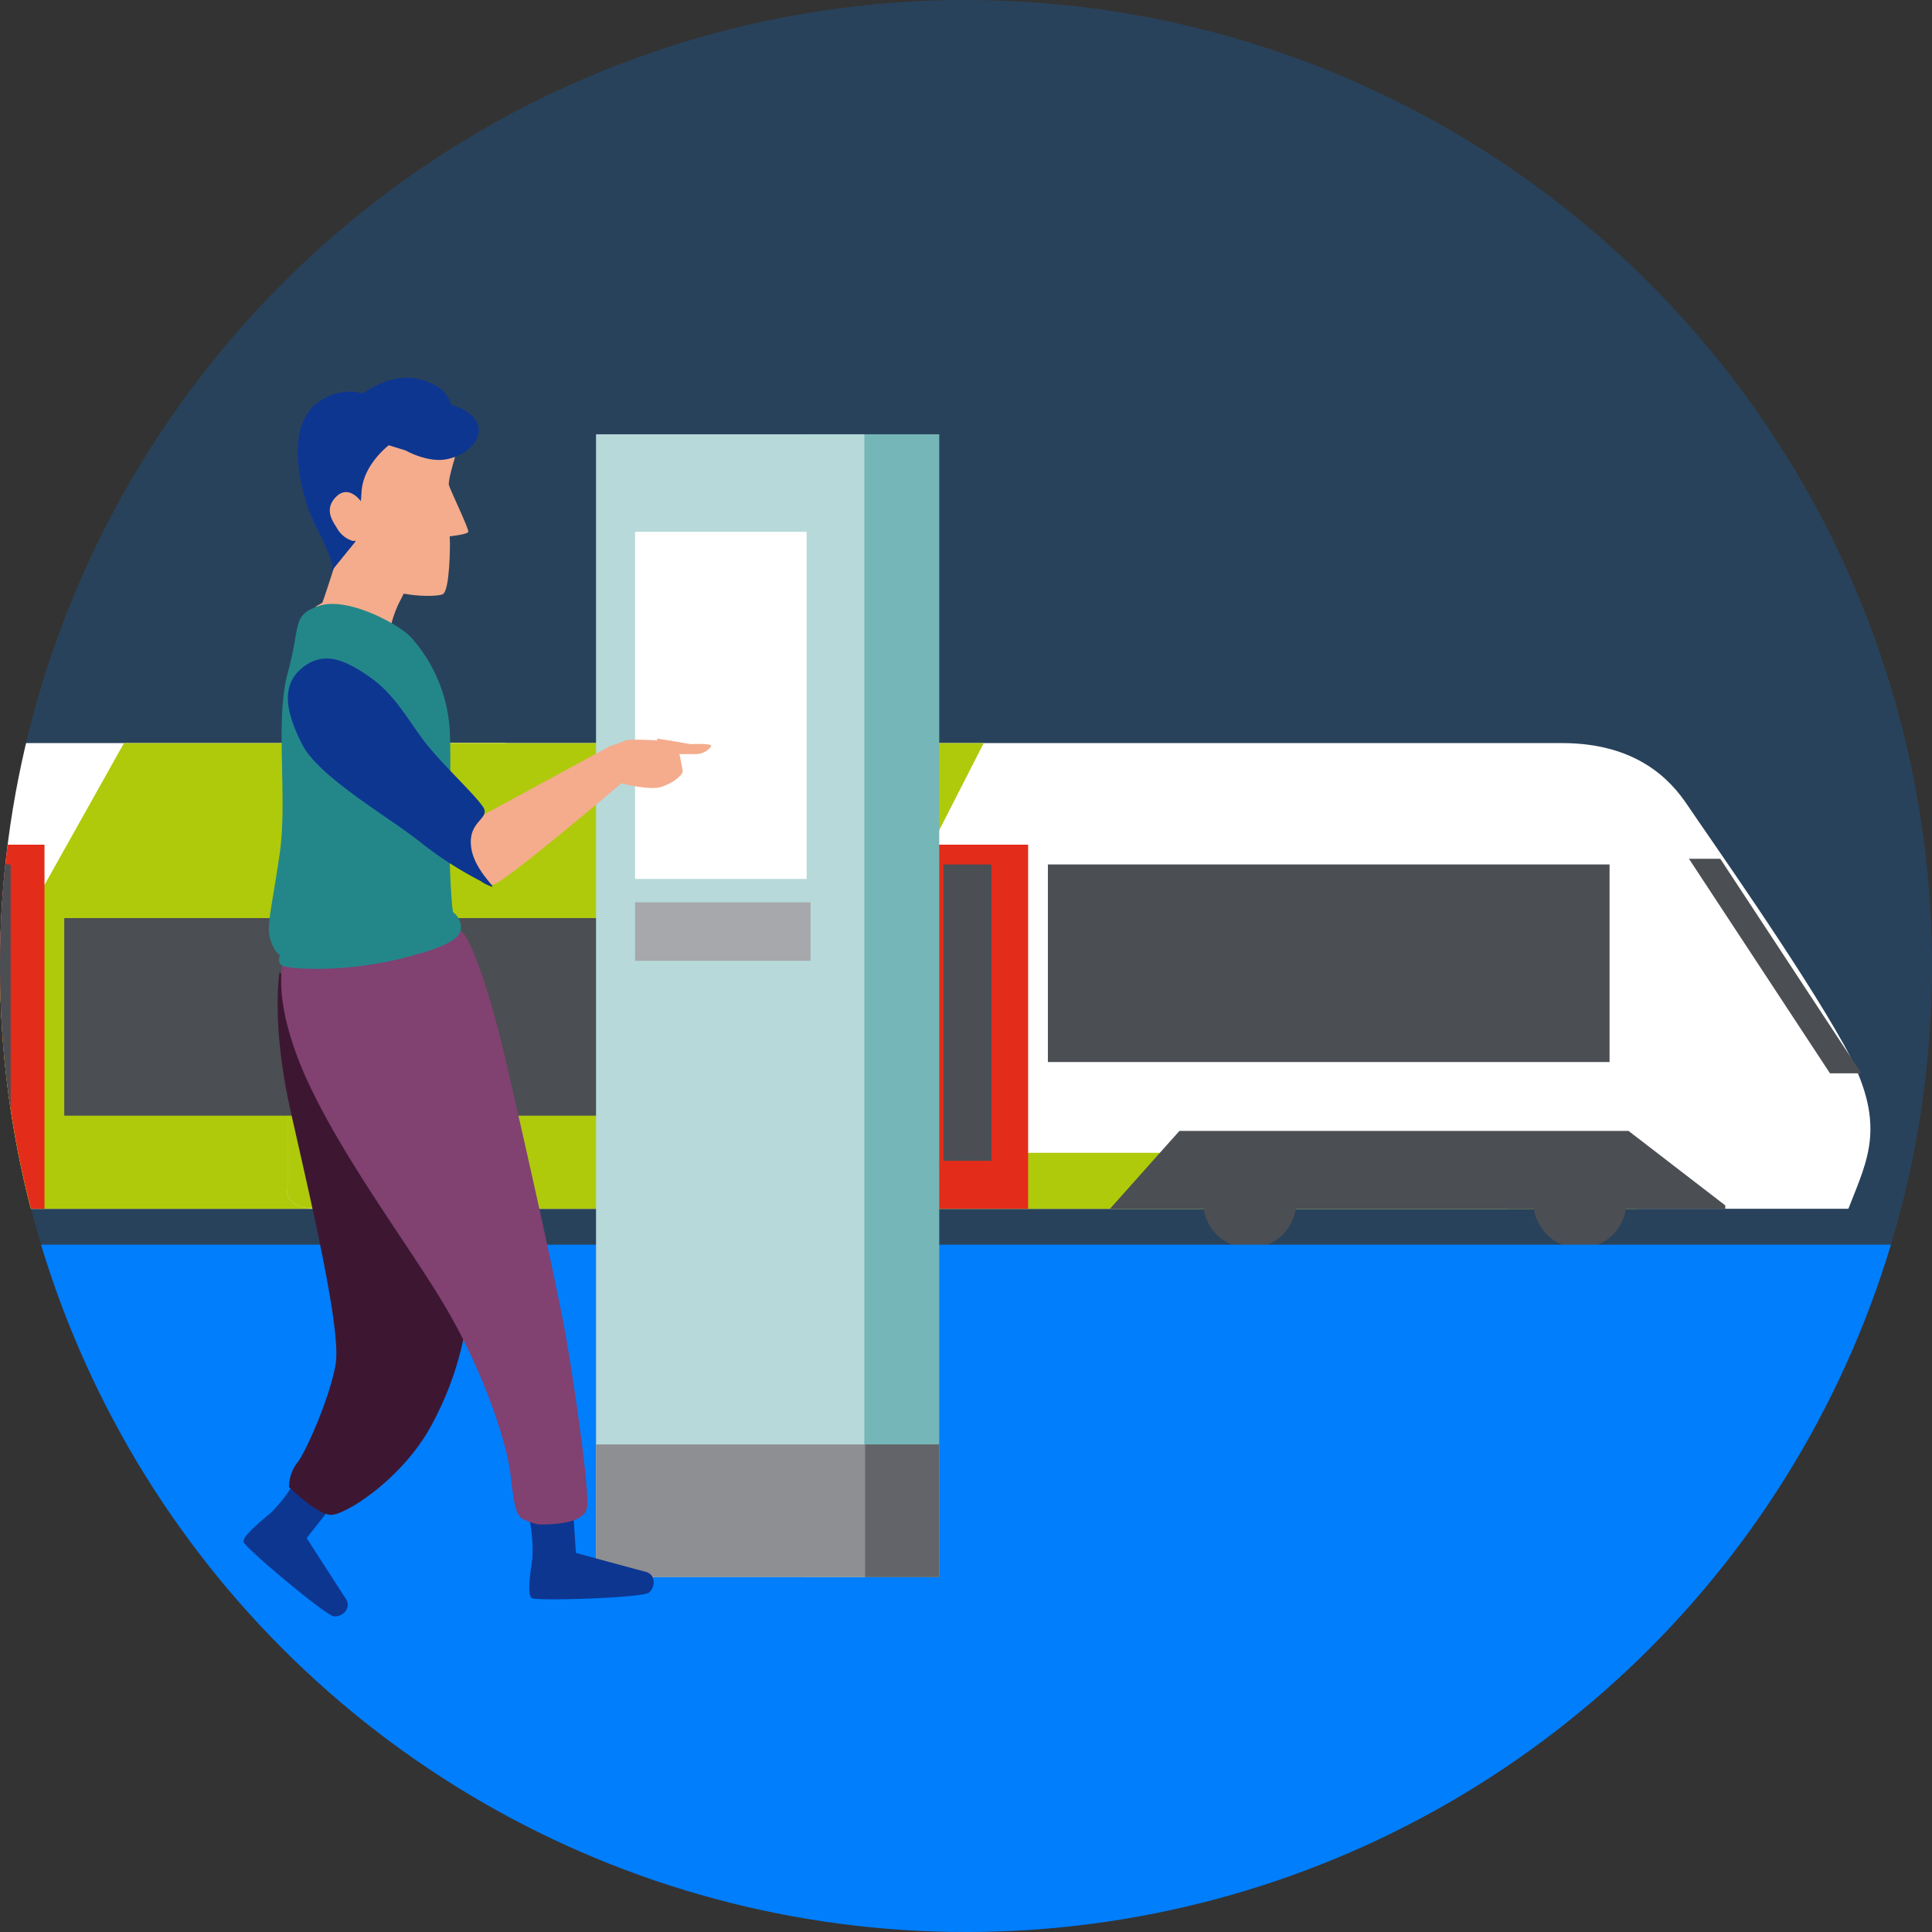
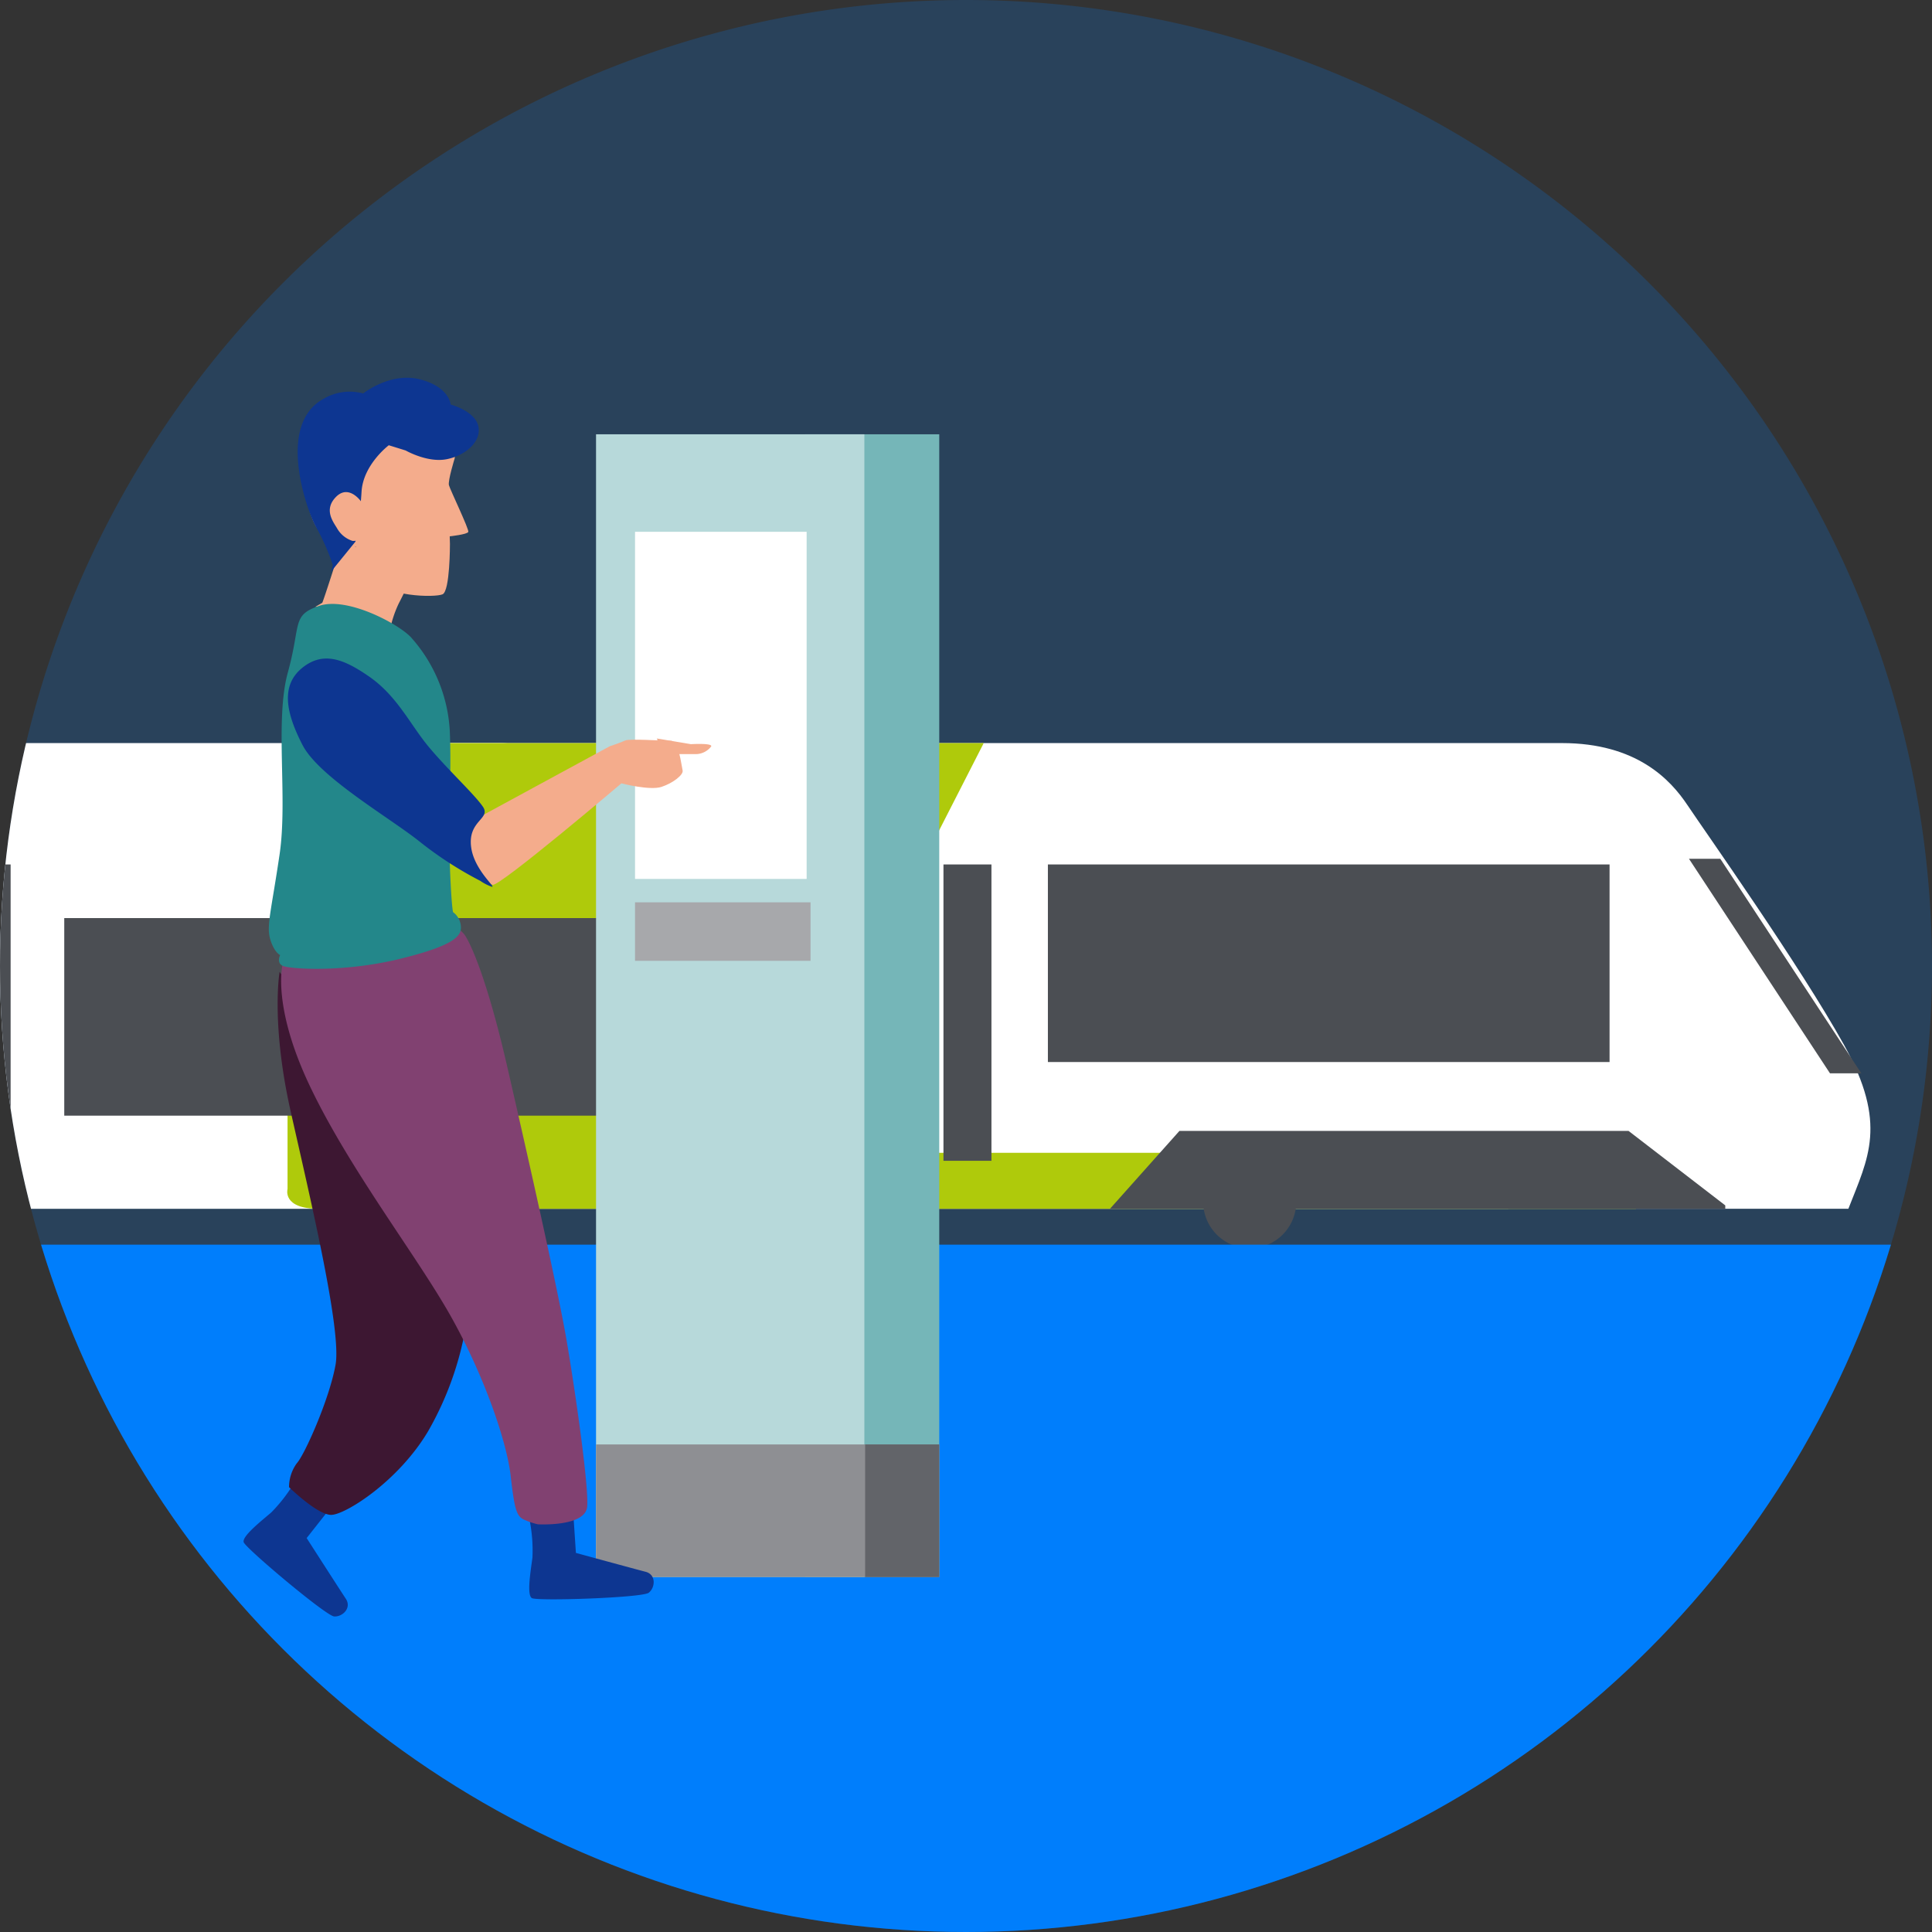
<svg xmlns="http://www.w3.org/2000/svg" width="318.542" height="318.542" viewBox="0 0 318.542 318.542">
  <rect x="0" y="0" width="318.542" height="318.542" fill="#333333" stroke="none" />
  <defs>
    <clipPath id="clip-path">
      <path id="Pfad_711" data-name="Pfad 711" d="M0,140H318.542V-178.542H0Z" transform="translate(0 178.542)" fill="none" />
    </clipPath>
    <clipPath id="clip-path-2">
      <path id="Pfad_713" data-name="Pfad 713" d="M159.271-178.542A159.271,159.271,0,0,0,0-19.269H0A159.271,159.271,0,0,0,159.271,140h0A159.271,159.271,0,0,0,318.542-19.269h0A159.271,159.271,0,0,0,159.271-178.542Z" transform="translate(0 178.542)" fill="none" />
    </clipPath>
    <clipPath id="clip-path-3">
      <path id="Pfad_715" data-name="Pfad 715" d="M75.462-109.872H4.262A159.752,159.752,0,0,0,0-73.115H0A159.615,159.615,0,0,0,5.072-33.087H85.7c6.048,0,5.119-3.258,5.119-3.258h0v-65.617c0-4.653-2.792-7.911-8.376-7.911h-6.98Z" transform="translate(0 109.872)" fill="none" />
    </clipPath>
    <clipPath id="clip-path-5">
      <path id="Pfad_719" data-name="Pfad 719" d="M41.952-109.872h-6.98c-5.584,0-8.378,3.258-8.378,7.911h0v65.617s-.93,3.258,5.12,3.258H283.941c3.258-8.376,6.516-13.963-.7-26.992h0c-7.213-13.029-23.033-35.367-25.825-39.556h0c-2.792-4.187-8.378-10.237-20.71-10.237H41.952Z" transform="translate(-26.543 109.872)" fill="none" />
    </clipPath>
  </defs>
  <g id="Gruppe_695" data-name="Gruppe 695" transform="translate(0 178.542)">
    <g id="Gruppe_668" data-name="Gruppe 668" transform="translate(0 -178.542)" clip-path="url(#clip-path)">
      <g id="Gruppe_667" data-name="Gruppe 667" transform="translate(0)">
        <path id="Pfad_710" data-name="Pfad 710" d="M70,140A159.271,159.271,0,0,0,229.271-19.271,159.271,159.271,0,0,0,70-178.542,159.271,159.271,0,0,0-89.271-19.271,159.271,159.271,0,0,0,70,140" transform="translate(89.271 178.542)" fill="rgba(0,126,252,0.2)" />
      </g>
    </g>
    <g id="Gruppe_670" data-name="Gruppe 670" transform="translate(0 -178.542)" clip-path="url(#clip-path-2)">
      <g id="Gruppe_669" data-name="Gruppe 669" transform="translate(-170.162 122.516)">
        <path id="Pfad_712" data-name="Pfad 712" d="M1.6,33.747c-3.258-8.376-6.516-13.961.7-26.99S25.332-28.612,28.124-32.8,36.5-43.038,48.832-43.038H250.565c5.584,0,8.376,3.258,8.376,7.913V30.49s.931,3.258-5.119,3.258Z" transform="translate(2.037 43.038)" fill="#fff" />
      </g>
    </g>
    <g id="Gruppe_672" data-name="Gruppe 672" transform="translate(0 -56.026)" clip-path="url(#clip-path-3)">
      <g id="Gruppe_671" data-name="Gruppe 671" transform="translate(-201.677 -64.682)">
-         <path id="Pfad_714" data-name="Pfad 714" d="M2.139,58.83H180.613l75.04-133.856H394.182L326.637,57.208H467.793l4.055,42.184s-43.806,6.491-45.834,7.3S-2.728,103.449-2.728,103.449Z" transform="translate(2.728 75.026)" fill="#afca0b" />
-       </g>
+         </g>
    </g>
    <g id="Gruppe_674" data-name="Gruppe 674" transform="translate(0 -178.542)" clip-path="url(#clip-path-2)">
      <g id="Gruppe_673" data-name="Gruppe 673" transform="translate(47.358 122.516)">
        <path id="Pfad_716" data-name="Pfad 716" d="M113.126,33.747c3.258-8.376,6.516-13.961-.7-26.99S89.392-28.612,86.6-32.8,78.223-43.038,65.891-43.038H-135.842c-5.584,0-8.376,3.258-8.376,7.913V30.49s-.931,3.258,5.119,3.258Z" transform="translate(144.27 43.038)" fill="#fff" />
      </g>
    </g>
    <g id="Gruppe_676" data-name="Gruppe 676" transform="translate(47.357 -56.026)" clip-path="url(#clip-path-5)">
      <g id="Gruppe_675" data-name="Gruppe 675" transform="translate(-249.033 -64.682)">
        <path id="Pfad_718" data-name="Pfad 718" d="M2.139,58.83H180.613l75.04-133.856H394.182L326.637,57.208H467.793l4.055,42.184s-43.806,6.491-45.834,7.3S-2.728,103.449-2.728,103.449Z" transform="translate(2.728 75.026)" fill="#afca0b" />
      </g>
    </g>
    <g id="Gruppe_681" data-name="Gruppe 681" transform="translate(0 -178.542)" clip-path="url(#clip-path-2)">
      <g id="Gruppe_677" data-name="Gruppe 677" transform="translate(183.01 186.459)">
        <path id="Pfad_720" data-name="Pfad 720" d="M44.587,5.4,28.633-6.885H-45.408L-56.862,5.957H44.587" transform="translate(56.862 6.885)" fill="#4b4e53" />
      </g>
      <g id="Gruppe_678" data-name="Gruppe 678" transform="translate(252.814 190.458)">
-         <path id="Pfad_721" data-name="Pfad 721" d="M3.375,6.75A7.679,7.679,0,0,1-4.3-.929,7.679,7.679,0,0,1,3.375-8.608,7.679,7.679,0,0,1,11.054-.929,7.679,7.679,0,0,1,3.375,6.75" transform="translate(4.304 8.608)" fill="#4b4e53" />
-       </g>
+         </g>
      <g id="Gruppe_679" data-name="Gruppe 679" transform="translate(198.367 190.458)">
        <path id="Pfad_722" data-name="Pfad 722" d="M3.375,6.75A7.679,7.679,0,0,1-4.3-.929,7.679,7.679,0,0,1,3.375-8.608,7.679,7.679,0,0,1,11.054-.929,7.679,7.679,0,0,1,3.375,6.75" transform="translate(4.304 8.608)" fill="#4b4e53" />
      </g>
      <g id="Gruppe_680" data-name="Gruppe 680" transform="translate(278.474 141.597)">
        <path id="Pfad_723" data-name="Pfad 723" d="M12.488,15.544H7.321L-15.926-19.823h5.167Z" transform="translate(15.926 19.823)" fill="#4b4e53" />
      </g>
-       <path id="Pfad_724" data-name="Pfad 724" d="M-17.537-40.45H21.088v-60.032H-17.537Z" transform="translate(-13.751 239.751)" fill="#e42c1a" />
-       <path id="Pfad_725" data-name="Pfad 725" d="M111.989-40.45H73.364v-60.032h38.625Z" transform="translate(57.527 239.751)" fill="#e42c1a" />
      <path id="Pfad_726" data-name="Pfad 726" d="M95.1-49.793H87.188V-98.655H95.1Z" transform="translate(68.367 241.184)" fill="#4b4e53" />
      <path id="Pfad_727" data-name="Pfad 727" d="M189.446-66.081H96.839V-98.656h92.607Z" transform="translate(75.934 241.183)" fill="#4b4e53" />
      <path id="Pfad_728" data-name="Pfad 728" d="M5.938-61.125H79.931V-93.7H5.938Z" transform="translate(4.656 245.069)" fill="#4b4e53" />
      <path id="Pfad_729" data-name="Pfad 729" d="M104.058-61.125H30.065V-93.7h73.993Z" transform="translate(23.575 245.069)" fill="#4b4e53" />
      <path id="Pfad_730" data-name="Pfad 730" d="M-3.452-49.793H4.459V-98.655H-3.452Z" transform="translate(-2.707 241.184)" fill="#4b4e53" />
-       <path id="Pfad_731" data-name="Pfad 731" d="M84.4-49.793H76.494V-98.655H84.4Z" transform="translate(59.981 241.184)" fill="#4b4e53" />
+       <path id="Pfad_731" data-name="Pfad 731" d="M84.4-49.793H76.494V-98.655Z" transform="translate(59.981 241.184)" fill="#4b4e53" />
      <path id="Pfad_732" data-name="Pfad 732" d="M-.954,61.038H350.259V-63.519H-.954Z" transform="translate(-0.748 268.735)" fill="#007efc" />
    </g>
    <path id="Pfad_734" data-name="Pfad 734" d="M74.4,50H96.521V-138.408H74.4Z" transform="translate(58.339 31.47)" fill="#75b6b8" />
    <path id="Pfad_735" data-name="Pfad 735" d="M55.081,50H99.322V-138.408H55.081Z" transform="translate(43.191 31.47)" fill="#b7d9da" />
    <path id="Pfad_736" data-name="Pfad 736" d="M58.685-72.165H86.979V-129.4H58.685Z" transform="translate(46.017 38.537)" fill="#fff" />
    <path id="Pfad_737" data-name="Pfad 737" d="M58.685-85.511H87.622v-9.645H58.685Z" transform="translate(46.017 65.385)" fill="#a7a8ab" />
    <path id="Pfad_738" data-name="Pfad 738" d="M55.081-23.194H111.67V-45.057H55.081Z" transform="translate(43.191 104.669)" fill="#8e8f93" />
    <path id="Pfad_739" data-name="Pfad 739" d="M79.951-23.194H92.169V-45.057H79.951Z" transform="translate(62.692 104.669)" fill="#626469" />
    <g id="Gruppe_694" data-name="Gruppe 694" transform="translate(0 -178.542)" clip-path="url(#clip-path)">
      <g id="Gruppe_682" data-name="Gruppe 682" transform="translate(77.09 121.956)">
        <path id="Pfad_740" data-name="Pfad 740" d="M.407,5.851,22.914-6.371s1.929-.641,2.573-.962,6.237.062,7.524.062,1.672,3.729,1.929,4.89c.155.7-1.543,2.055-3.472,2.7s-6.624-.578-6.624-.578S4.723,16.827,3.622,16.461C-3.129,14.211.407,5.851.407,5.851" transform="translate(0.519 7.461)" fill="#f4ac8c" />
      </g>
      <g id="Gruppe_683" data-name="Gruppe 683" transform="translate(51.972 89.288)">
        <path id="Pfad_741" data-name="Pfad 741" d="M.509,4.437c.193-.262,3.11-9.458,3.11-9.458s.8-.93,1.326-.544l9.672,7.049s-.4.956-1.5,3.081a18.759,18.759,0,0,0-1.543,4.887A40.022,40.022,0,0,0,4.835,6.073,22.5,22.5,0,0,0-.649,5.118Z" transform="translate(0.649 5.658)" fill="#f4ac8c" />
      </g>
      <g id="Gruppe_684" data-name="Gruppe 684" transform="translate(50.229 65.917)">
        <path id="Pfad_742" data-name="Pfad 742" d="M10.866,4.265S9.74,7.9,9.933,8.64s3.343,7.274,3.192,7.7-3.063.733-3.063.733L10.1,18.32s.021,7.766-1.213,8.31S-.528,27.125-3.232,23.8s-2.18-5.017-2.18-5.017-5.383-1.106-6.723-3.606S-15.959,3.7-10.367-1.173-2.751-5.448,2.6-5.383c3.42.041,9.374,3.013,8.269,9.649" transform="translate(13.857 5.439)" fill="#f4ac8c" />
      </g>
      <g id="Gruppe_685" data-name="Gruppe 685" transform="translate(49.078 62.28)">
        <path id="Pfad_743" data-name="Pfad 743" d="M7.828,5.272S11.449,7.358,14.641,6.7s5.741-3,5.153-5.483-4.548-3.517-4.548-3.517S15.06-5.21,10.174-6.459.819-4.129.819-4.129a8.444,8.444,0,0,0-6.4.808c-8.364,4.384-2.409,19.5-1.434,21.094a36.27,36.27,0,0,1,2.81,6.332,3.429,3.429,0,0,1-.373,1.265L-.458,20.3A67.142,67.142,0,0,0,.55,12.082C.811,7.6,5.043,4.408,5.043,4.408Z" transform="translate(9.982 6.723)" fill="#0d3691" />
      </g>
      <g id="Gruppe_686" data-name="Gruppe 686" transform="translate(54.375 81.136)">
        <path id="Pfad_744" data-name="Pfad 744" d="M2.264.678s-2.014-2.9-4.13-.749-.378,4.2.219,5.244A4.506,4.506,0,0,0,.888,7.191c.464-.05,1.112.307,1.263-2.5C2.29,2.1,2.264.678,2.264.678" transform="translate(2.887 0.865)" fill="#f4ac8c" />
      </g>
      <g id="Gruppe_687" data-name="Gruppe 687" transform="translate(87.261 250.305)">
        <path id="Pfad_745" data-name="Pfad 745" d="M.045.242A25.71,25.71,0,0,1,.468,6.2C.188,8.345-.5,12.35.371,12.877s18.187-.05,19.265-.88,1.276-3-.517-3.461S7.635,5.426,7.635,5.426L7.256-.308Z" transform="translate(0.057 0.308)" fill="#0d3691" />
      </g>
      <g id="Gruppe_688" data-name="Gruppe 688" transform="translate(40.158 244.665)">
        <path id="Pfad_746" data-name="Pfad 746" d="M3.618,0A25.644,25.644,0,0,1-.056,4.71C-1.7,6.118-4.894,8.632-4.594,9.609S8.956,21.741,10.312,21.847s2.953-1.374,1.93-2.919-6.453-10-6.453-10L9.345,4.416Z" transform="translate(4.614)" fill="#0d3691" />
      </g>
      <g id="Gruppe_689" data-name="Gruppe 689" transform="translate(45.777 160.223)">
        <path id="Pfad_747" data-name="Pfad 747" d="M.142,0S-1.319,8.407,1.969,23.026s8.407,36.093,7.4,41.758-5.117,14.894-6.4,16.264A6.679,6.679,0,0,0,1.7,84.976s4.66,4.569,6.944,4.569,11.056-5.483,15.989-13.8a52.628,52.628,0,0,0,6.214-17.269L16.406,25.31Z" transform="translate(0.181)" fill="#3d1732" />
      </g>
      <g id="Gruppe_690" data-name="Gruppe 690" transform="translate(46.354 151.543)">
        <path id="Pfad_748" data-name="Pfad 748" d="M.129,3.173S-1.881,9.934,4.606,23.549,22.151,51.417,27.725,61.285s9.32,20.833,9.959,26.5,1,6.671,2.284,7.219a12.4,12.4,0,0,0,2.194.731s7.857.457,8.132-2.924-1.92-18.732-3.381-27.32-6.671-31.615-9.868-45.5S31.2.248,30.19-1.306s-4.02-2.74-4.02-2.74Z" transform="translate(0.165 4.046)" fill="#814171" />
      </g>
      <g id="Gruppe_691" data-name="Gruppe 691" transform="translate(44.326 99.573)">
        <path id="Pfad_749" data-name="Pfad 749" d="M13.111,9.186A25.151,25.151,0,0,0,6.681-6.246c-2.193-2.285-10.544-6.7-15.112-5.145S-11.383-8.409-13.576-.459s0,20.7-1.37,30.022-2.193,11.788-1.554,13.98,1.645,2.649,1.645,2.649-.639,1.188.366,1.736,9.868,1.188,19.279-1.1,10.325-3.93,10.143-5.483a3.144,3.144,0,0,0-1.279-2.239s-.268-.751-.542-8.061.321-14.469,0-21.865" transform="translate(16.72 11.715)" fill="#23878a" />
      </g>
      <g id="Gruppe_692" data-name="Gruppe 692" transform="translate(47.471 108.579)">
        <path id="Pfad_750" data-name="Pfad 750" d="M5.877,1.3c4.644,3.21,6.748,7.866,9.795,11.545s7.608,7.9,8.985,9.932-2.573,2.252-1.929,6.753c.546,3.82,4.409,6.8,3.32,6.407A7.482,7.482,0,0,1,24.234,35a60.764,60.764,0,0,1-9.941-6.419C9.433,24.665-2.321,17.934-5.079,12.611S-8.706,2.788-5.151-.109,1.915-1.439,5.877,1.3" transform="translate(7.495 1.658)" fill="#0d3691" />
      </g>
      <g id="Gruppe_693" data-name="Gruppe 693" transform="translate(108.303 121.762)">
        <path id="Pfad_751" data-name="Pfad 751" d="M0,0,5.613.933S9.588.7,8.885,1.4A3.243,3.243,0,0,1,6.548,2.571H.935Z" fill="#f4ac8c" />
      </g>
    </g>
  </g>
</svg>